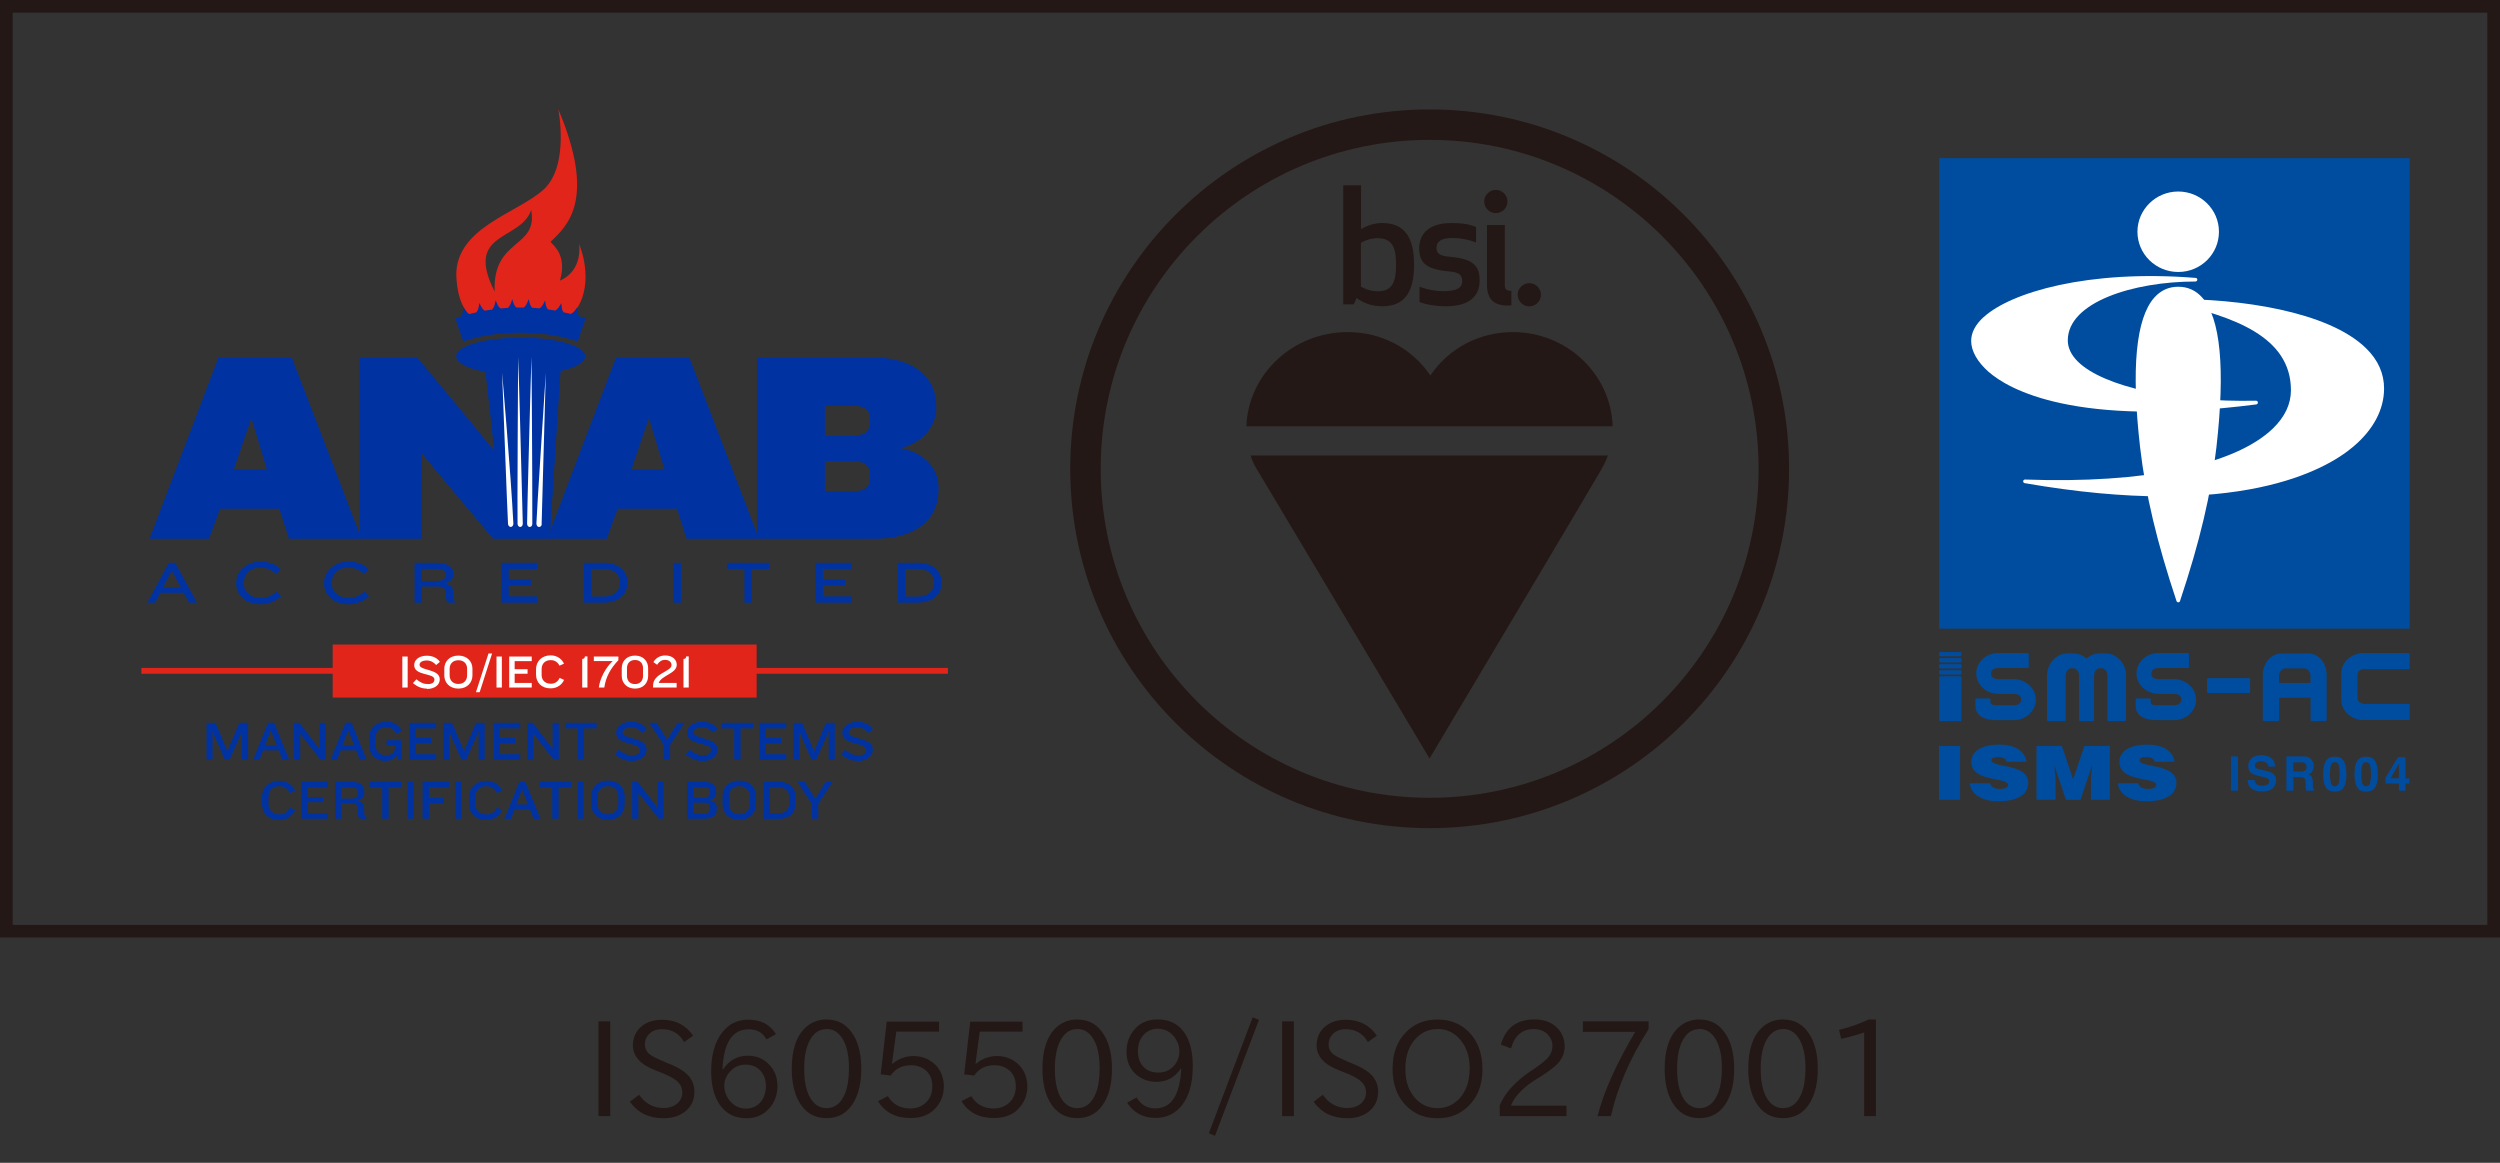
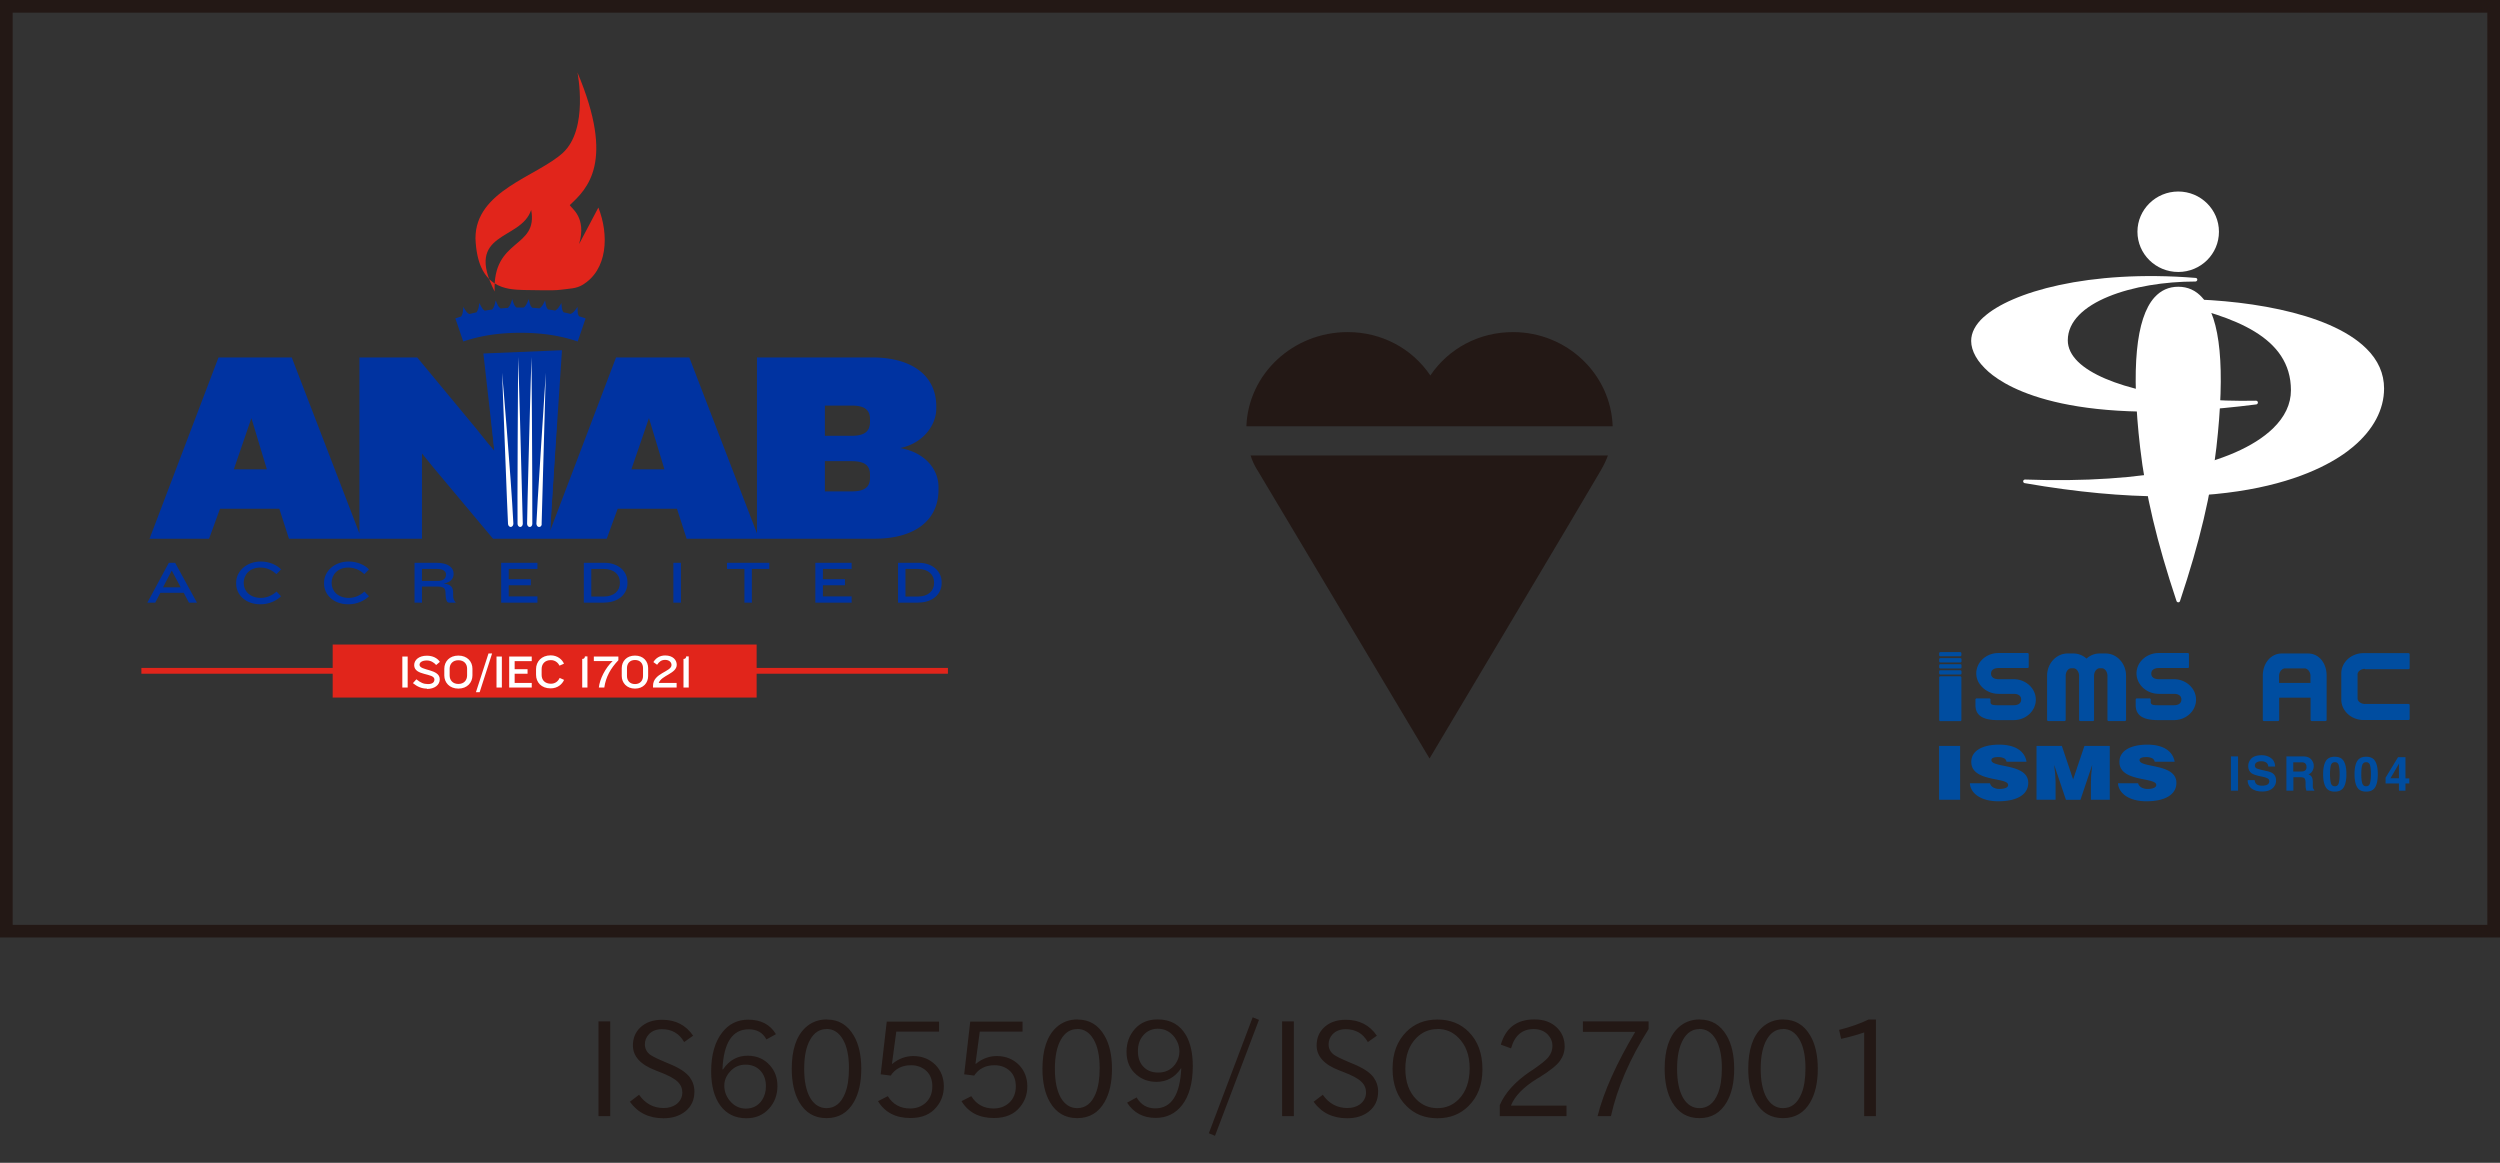
<svg xmlns="http://www.w3.org/2000/svg" width="215" height="100" viewBox="0 0 215 100">
  <rect x="0" y="0" width="215" height="100" fill="#333333" stroke="none" />
  <defs>
    <style>.cls-2{fill:#004da0}.cls-3{fill:#0033a1}.cls-4{fill:#fff}.cls-5{fill:#e1251b}.cls-6{fill:#231815}</style>
  </defs>
  <path class="cls-6" d="M108.13 40.42c.66 1.1 14.81 24.81 14.81 24.81s14.05-23.56 14.75-24.81c.29-.51.47-.91.59-1.25h-30.73c.11.37.29.78.57 1.25ZM130.12 28.56c-2.9 0-5.52 1.38-7.11 3.73-1.59-2.35-4.21-3.73-7.11-3.73-4.71 0-8.55 3.61-8.71 8.1h31.5c-.15-4.49-3.94-8.1-8.57-8.1Z" />
-   <path class="cls-6" d="M153.86 40.32c0 17.07-13.84 30.9-30.91 30.9s-30.91-13.84-30.91-30.9 13.84-30.91 30.91-30.91 30.91 13.84 30.91 30.91Zm-30.91-28.29c-15.63 0-28.29 12.67-28.29 28.29s12.67 28.29 28.29 28.29 28.29-12.67 28.29-28.29-12.67-28.29-28.29-28.29Z" />
-   <path class="cls-6" d="M127.64 17.33c0 .55.45 1 1 1s1-.45 1-1-.45-1-1-1-1 .45-1 1m2.04 8.95c.17 0 .3-.03.3-.03v-1.24c-.44 0-.57-.14-.57-.52v-5.14h-1.53v5.15c0 1.18.56 1.78 1.8 1.78m-6.14-4.96c0-.61.51-.85 1.31-.85.86 0 1.5.16 2.09.38v-1.33c-.53-.23-1.19-.34-2.12-.34-2.01 0-2.77 1-2.77 2.17s.51 1.82 2.57 1.99c.92.08 1.13.34 1.13.85 0 .6-.53.85-1.63.85-.86 0-1.59-.22-2.04-.38v1.31c.46.19 1.31.37 2.26.37 2.19 0 2.91-1.02 2.91-2.2 0-1.27-.53-1.89-2.58-2.06-.89-.08-1.13-.29-1.13-.76m-5.02-.83c1.34 0 1.54 1.02 1.54 2.28s-.21 2.28-1.54 2.28c-.72 0-1.2-.25-1.48-.4v-3.77c.27-.15.75-.4 1.48-.4m.36-1.3c-.68 0-1.34.22-1.83.53v-3.78h-1.53v10.25h.9l.25-.55c.6.44 1.3.71 2.21.71 2 0 2.73-1.34 2.73-3.58s-.74-3.58-2.73-3.58M130.52 25.35c0 .55.45 1 1 1s1-.45 1-1-.45-1-1-1-1 .45-1 1" />
  <path class="cls-6" d="M215 80.62H0V0h215v80.62ZM1.09 79.54h212.82V1.09H1.09v78.45Z" />
  <g>
-     <path class="cls-2" d="M166.77 13.6h40.46v40.46h-40.46z" />
    <path class="cls-4" d="M183.82 19.93c0 1.91 1.57 3.46 3.51 3.46s3.5-1.55 3.5-3.46-1.57-3.46-3.5-3.46-3.51 1.55-3.51 3.46ZM185.28 25.58c-1.59 1.78-2.01 6.12-1.23 12.9.46 4 1.42 8.08 3.13 13.21.02.06.08.11.15.11s.13-.04.15-.11c1.71-5.13 2.67-9.21 3.13-13.21.77-6.78.36-11.12-1.23-12.9-.55-.61-1.23-.92-2.05-.92s-1.5.31-2.05.92Z" />
    <path class="cls-4" d="M170.59 27.27c-.71.65-1.07 1.34-1.07 2.05 0 .86.53 1.8 1.49 2.65 1.72 1.51 7.4 4.81 23.03 2.81.08-.01.14-.08.14-.17 0-.08-.08-.15-.16-.15-6.96.15-13.11-1.2-15.31-3.35-.58-.57-.88-1.19-.88-1.84 0-3.29 5.66-5.06 10.98-5.06.08 0 .15-.07.16-.15 0-.09-.06-.16-.15-.16-9.22-.74-15.91 1.24-18.23 3.38Zm23.44 7.5Z" />
    <path class="cls-4" d="M186.81 25.72c-.08 0-.15.06-.16.14 0 .08.04.15.12.17 5.33 1.19 10.25 2.92 10.25 7.53 0 1.19-.52 2.29-1.55 3.29-3.28 3.16-11.05 4.76-21.32 4.39-.08 0-.15.06-.16.14 0 .08.05.16.13.17 18.35 3.19 25.87-1.12 28.24-3.12 1.75-1.47 2.67-3.21 2.67-5.02 0-1.28-.51-2.44-1.53-3.44-3.26-3.23-11.03-4.3-16.7-4.25Z" />
    <g>
      <path class="cls-2" d="M192.47 68h-.61v-2.95h.61V68ZM193.9 67.09c.02.14.06.24.11.3.1.12.28.18.53.18.15 0 .27-.02.36-.05.17-.06.26-.18.26-.34 0-.1-.04-.17-.13-.23-.09-.05-.22-.1-.41-.14l-.32-.07c-.31-.07-.53-.15-.65-.23-.2-.14-.3-.35-.3-.64 0-.26.1-.48.29-.66.19-.17.48-.26.86-.26.31 0 .58.08.81.25.22.16.34.4.35.72h-.59a.424.424 0 0 0-.24-.38.815.815 0 0 0-.37-.07c-.16 0-.29.03-.39.1-.1.06-.15.15-.15.27 0 .11.05.18.14.24.06.03.19.07.39.12l.52.12c.23.05.4.12.51.21.18.14.26.34.26.6s-.1.49-.31.67c-.21.18-.5.27-.88.27s-.69-.09-.92-.26a.883.883 0 0 1-.33-.72h.59ZM198.5 65.12c.11.05.2.11.28.21.06.07.11.16.15.25.04.09.05.19.05.31 0 .14-.04.28-.11.41a.6.6 0 0 1-.35.29c.14.05.23.13.29.23.06.1.09.25.09.46v.2c0 .14 0 .23.02.28.02.08.05.13.11.17V68h-.68c-.02-.07-.03-.12-.04-.16-.02-.08-.03-.17-.03-.25v-.28c0-.19-.04-.31-.1-.38-.06-.06-.18-.09-.35-.09h-.6V68h-.6v-2.95h1.41c.2 0 .36.03.47.08Zm-1.28.44v.79h.66c.13 0 .23-.02.3-.05.12-.06.18-.17.18-.33 0-.18-.06-.3-.17-.36-.06-.04-.16-.05-.29-.05h-.68ZM201.57 65.47c.15.26.22.63.22 1.11s-.07.85-.22 1.11c-.15.26-.41.39-.78.39s-.63-.13-.78-.39c-.15-.26-.22-.63-.22-1.11s.07-.85.22-1.11c.15-.26.41-.39.78-.39s.63.13.78.39Zm-1.11 1.88c.05.18.17.27.34.27s.28-.09.33-.27c.05-.18.08-.43.08-.77s-.03-.61-.08-.78c-.05-.17-.16-.25-.33-.25s-.28.08-.34.25c-.05.17-.08.43-.08.78s.03.59.08.77ZM204.27 65.47c.15.26.22.63.22 1.11s-.07.85-.22 1.11c-.15.26-.41.39-.78.39s-.63-.13-.78-.39c-.15-.26-.22-.63-.22-1.11s.07-.85.22-1.11c.15-.26.41-.39.78-.39s.63.13.78.39Zm-1.12 1.88c.06.18.17.27.34.27s.28-.09.33-.27c.05-.18.08-.43.08-.77s-.03-.61-.08-.78c-.05-.17-.16-.25-.33-.25s-.28.08-.34.25c-.05.17-.08.43-.08.78s.03.59.08.77ZM207.2 67.38h-.33V68h-.56v-.62h-1.15v-.5l1.07-1.76h.64v1.82h.33v.45Zm-.89-.45v-1.25l-.73 1.25h.73Z" />
    </g>
    <g>
      <path class="cls-2" d="M166.76 68.78v-4.63h1.81v4.63h-1.81ZM172.56 65.5a.398.398 0 0 0-.26-.31 1.13 1.13 0 0 0-.47-.08c-.4 0-.57.1-.57.26 0 .69 3.17.26 3.17 1.95 0 1.07-1.06 1.59-2.58 1.59s-2.4-.71-2.44-1.55h1.73c.04.17.15.29.3.37.14.08.34.12.51.12.45 0 .75-.12.75-.34 0-.7-3.17-.22-3.17-1.99 0-.98 1.01-1.48 2.39-1.48 1.53 0 2.23.66 2.36 1.47h-1.71ZM175.14 68.78v-4.63h2.18l.97 2.88.97-2.88h2.18v4.63h-1.62v-1.41l.02-.72.09-.84h-.01l-1 2.97h-1.25l-1-2.97h-.01l.08.68.04.72v1.57h-1.62ZM185.3 65.5a.398.398 0 0 0-.26-.31 1.13 1.13 0 0 0-.47-.08c-.4 0-.57.1-.57.26 0 .69 3.17.26 3.17 1.95 0 1.07-1.06 1.59-2.58 1.59s-2.4-.71-2.44-1.55h1.73c.04.17.15.29.3.37.15.08.34.12.51.12.45 0 .75-.12.75-.34 0-.7-3.17-.22-3.17-1.99 0-.98 1.01-1.48 2.39-1.48 1.53 0 2.22.66 2.36 1.47h-1.71Z" />
    </g>
    <g>
      <path class="cls-2" d="M173.18 58.41h-1.31c-.34 0-.64-.14-.64-.48 0-.34.3-.48.64-.48h2.5a.1.1 0 0 0 .1-.1v-1.09a.1.1 0 0 0-.1-.1h-2.5c-1.06 0-1.91.79-1.91 1.75s.86 1.76 1.91 1.76h1.31c.35 0 .64.14.64.49s-.29.49-.64.49H171.75c-.51 0-.57-.11-.57-.32v-.17a.1.1 0 0 0-.1-.1h-1.09a.1.1 0 0 0-.1.1v.49c0 .74.45 1.28 1.91 1.28h1.37c1.06 0 1.91-.79 1.91-1.76s-.86-1.76-1.91-1.76ZM186.96 58.41h-1.31c-.34 0-.64-.14-.64-.48 0-.34.3-.48.64-.48h2.5a.1.1 0 0 0 .1-.1v-1.09a.1.1 0 0 0-.1-.1h-2.5c-1.06 0-1.91.79-1.91 1.75s.86 1.76 1.91 1.76h1.31c.35 0 .64.14.64.49s-.29.49-.64.49H185.53c-.51 0-.57-.11-.57-.32v-.17a.1.1 0 0 0-.1-.1h-1.09a.1.1 0 0 0-.1.1v.49c0 .74.45 1.28 1.91 1.28h1.37c1.06 0 1.91-.79 1.91-1.76s-.86-1.76-1.91-1.76ZM203.39 57.55h3.74a.1.1 0 0 0 .1-.1v-1.18a.1.1 0 0 0-.1-.1h-3.87c-1.06 0-1.91.79-1.91 1.75v2.24c0 .97.86 1.76 1.91 1.76h3.87a.1.1 0 0 0 .1-.1v-1.18a.1.1 0 0 0-.1-.1h-3.74c-.35 0-.64-.22-.64-.49V58c0-.26.3-.48.64-.48Z" />
-       <rect class="cls-2" x="189.81" y="58.32" width="3.7" height="1.28" rx=".1" ry=".1" />
      <path class="cls-2" d="M181.07 56.2h-.51c-.42 0-.81.16-1.12.44-.3-.27-.69-.44-1.12-.44h-.51c-.97 0-1.76.86-1.76 1.91v3.8c0 .05.04.1.1.1h1.4a.1.1 0 0 0 .1-.1v-3.8c0-.34.22-.64.48-.64h.19c.25 0 .48.3.48.64v3.8c0 .05.04.1.1.1h1.09a.1.1 0 0 0 .1-.1v-3.8c0-.34.22-.64.48-.64h.19c.25 0 .48.3.48.64v3.8c0 .05.04.1.1.1h1.4a.1.1 0 0 0 .1-.1v-3.8c0-1.05-.79-1.91-1.75-1.91ZM198.48 56.2h-2.24c-.97 0-1.64.86-1.64 1.91v3.8c0 .05.04.1.1.1h1.21a.1.1 0 0 0 .1-.1V60h2.7v1.91c0 .05.04.1.1.1h1.18a.1.1 0 0 0 .1-.1v-3.8c0-1.05-.63-1.91-1.6-1.91Zm.22 2.53H196v-.61c0-.35.26-.64.52-.64h1.67c.26 0 .51.3.51.64v.61Z" />
      <rect class="cls-2" x="166.77" y="58.16" width="1.91" height="3.86" rx=".1" ry=".1" />
      <rect class="cls-2" x="166.77" y="56.08" width="1.91" height=".36" rx=".1" ry=".1" />
      <path class="cls-2" d="M166.87 56.6h1.72c.05 0 .1.04.1.1v.17a.1.1 0 0 1-.1.1h-1.72a.1.1 0 0 1-.1-.1v-.17c0-.05.04-.1.1-.1ZM166.87 57.12h1.72c.05 0 .1.04.1.1v.17a.1.1 0 0 1-.1.1h-1.72a.1.1 0 0 1-.1-.1v-.17c0-.05.04-.1.1-.1ZM166.87 57.64h1.72c.05 0 .1.04.1.1v.17a.1.1 0 0 1-.1.1h-1.72a.1.1 0 0 1-.1-.1v-.17c0-.05.04-.1.1-.1Z" />
    </g>
    <path style="fill:none" d="M166.77 56.08h40.46v5.93h-40.46z" />
  </g>
  <g>
    <path class="cls-5" d="M65.07 59.99H28.61v-4.56h36.46v4.56z" />
    <path class="cls-5" d="M32.64 57.94H12.16v-.5h20.48v.5zM81.52 57.94h-19.3v-.5h19.3v.5z" />
    <path class="cls-4" d="M34.6 59.13v-2.67h.46v2.67h-.46zM36.71 59.22c-.47 0-.84-.18-1.2-.47l.3-.33c.36.29.62.41 1 .41s.55-.16.55-.39c0-.59-1.74-.29-1.74-1.24 0-.45.41-.81 1.09-.81.5 0 .9.2 1.12.53l-.32.27c-.2-.23-.48-.39-.8-.39-.37 0-.63.14-.63.37 0 .53 1.74.33 1.74 1.25 0 .49-.45.83-1.1.83ZM40.17 57.5c0-.4-.26-.72-.75-.72s-.75.33-.75.72v.59c0 .4.26.73.75.73s.75-.33.75-.73v-.59Zm-.75 1.72c-.77 0-1.21-.53-1.21-1.13v-.58c0-.61.44-1.13 1.21-1.13s1.21.52 1.21 1.13v.58c0 .6-.44 1.13-1.21 1.13ZM41.25 59.53h-.32l1.08-3.33h.31l-1.07 3.33zM42.7 59.13v-2.67h.46v2.67h-.46zM43.79 59.13v-2.67h1.94v.4h-1.47v.69h1.11v.39h-1.11v.79h1.47v.4h-1.94zM48.13 57.26c-.13-.25-.37-.49-.76-.49-.51 0-.79.33-.79.77v.51c0 .43.28.75.8.75.37 0 .62-.21.75-.5l.38.17c-.16.37-.55.73-1.16.73-.8 0-1.25-.53-1.25-1.17v-.48c0-.65.47-1.19 1.26-1.19.58 0 1 .36 1.14.72l-.39.17ZM50.07 59.13v-2.46c.17 0 .23-.1.23-.22h.22v2.68h-.45ZM51.98 59.13h-.48c.08-.74.56-1.69 1.19-2.28h-1.62v-.39h2.11v.32c-.66.69-1.08 1.43-1.21 2.35ZM55.3 57.45c0-.36-.22-.69-.69-.69s-.69.33-.69.69v.69c0 .36.22.69.69.69s.69-.33.69-.69v-.69Zm-.69 1.77c-.72 0-1.14-.51-1.14-1.08v-.68c0-.58.41-1.08 1.14-1.08s1.13.5 1.13 1.08v.68c0 .58-.41 1.08-1.13 1.08ZM56.16 59.13v-.15c0-1.11 1.59-1.2 1.59-1.79 0-.22-.18-.44-.55-.44-.33 0-.51.16-.69.42l-.32-.23c.21-.34.54-.57 1.02-.57.66 0 .99.39.99.8 0 .76-1.3.9-1.55 1.56h1.54v.4h-2.03ZM58.78 59.13v-2.46c.17 0 .23-.1.23-.22h.22v2.68h-.45Z" />
-     <path class="cls-3" d="M20.81 65.34v-2.47l-.16.41-.91 2.06h-.4l-.9-2.06-.16-.41v2.47h-.52v-3.18h.77l.88 2.09.15.39.14-.38.88-2.1h.76v3.18h-.53zM23.29 62.81l-.5 1.29h1.01l-.51-1.29Zm.99 2.52-.31-.8h-1.34l-.3.8h-.56l1.28-3.18h.52l1.3 3.18h-.58ZM27.57 65.34l-1.49-1.89-.26-.36v2.25h-.54v-3.18h.48l1.45 1.91.26.35v-2.26H28v3.18h-.43zM29.95 62.81l-.5 1.29h1.01l-.51-1.29Zm.99 2.52-.31-.8h-1.34l-.3.8h-.56l1.28-3.18h.52l1.3 3.18h-.58ZM34.23 65.34l-.09-.37c-.21.29-.56.47-.99.47-.91 0-1.41-.62-1.41-1.39v-.58c0-.77.56-1.41 1.49-1.41.71 0 1.08.32 1.33.81l-.46.24c-.18-.33-.44-.57-.87-.57-.63 0-.94.41-.94.9v.63c0 .5.33.89.92.89.48 0 .78-.33.78-.73v-.12h-.74v-.45h1.3v1.67h-.32ZM35.21 65.34v-3.18h2.3v.48h-1.75v.82h1.31v.46h-1.31v.94h1.75v.48h-2.3zM41.16 65.34v-2.47l-.16.41-.91 2.06h-.4l-.91-2.06-.16-.41v2.47h-.51v-3.18h.76l.89 2.09.14.39.15-.38.88-2.1h.75v3.18h-.52zM42.44 65.34v-3.18h2.3v.48h-1.75v.82h1.31v.46h-1.31v.94h1.75v.48h-2.3zM47.62 65.34l-1.48-1.89-.27-.36v2.25h-.53v-3.18h.48l1.45 1.91.25.35v-2.26h.54v3.18h-.44zM50.23 62.64v2.7h-.55v-2.7H48.6v-.48h2.71v.48h-1.08zM54.3 65.44c-.56 0-.99-.21-1.43-.56l.35-.4c.43.35.74.48 1.18.48s.65-.2.65-.46c0-.71-2.06-.34-2.06-1.47 0-.54.49-.96 1.3-.96.59 0 1.07.24 1.33.63l-.38.32c-.23-.27-.57-.47-.95-.47-.44 0-.75.17-.75.43 0 .63 2.07.39 2.07 1.48 0 .58-.53.99-1.31.99ZM57.63 64.06v1.28h-.55v-1.28l-1.25-1.9h.63l.92 1.47.88-1.47h.61l-1.24 1.9zM60.4 65.44c-.56 0-.99-.21-1.43-.56l.35-.4c.43.35.74.48 1.18.48s.65-.2.65-.46c0-.71-2.06-.34-2.06-1.47 0-.54.49-.96 1.3-.96.59 0 1.07.24 1.33.63l-.38.32c-.23-.27-.57-.47-.95-.47-.44 0-.75.17-.75.43 0 .63 2.07.39 2.07 1.48 0 .58-.53.99-1.31.99ZM63.69 62.64v2.7h-.55v-2.7h-1.08v-.48h2.72v.48h-1.09zM65.31 65.34v-3.18h2.31v.48h-1.76v.82h1.32v.46h-1.32v.94h1.76v.48h-2.31zM71.27 65.34v-2.47l-.16.41-.92 2.06h-.39l-.91-2.06-.16-.41v2.47h-.51v-3.18h.76l.88 2.09.15.39.15-.38.87-2.1h.76v3.18h-.52zM73.75 65.44c-.56 0-.99-.21-1.43-.56l.35-.4c.42.35.74.48 1.18.48s.65-.2.65-.46c0-.71-2.06-.34-2.06-1.47 0-.54.49-.96 1.3-.96.59 0 1.07.24 1.33.63l-.38.32c-.23-.27-.57-.47-.95-.47-.44 0-.75.17-.75.43 0 .63 2.07.39 2.07 1.48 0 .58-.53.99-1.31.99ZM24.93 68.19c-.15-.3-.44-.58-.9-.58-.61 0-.94.39-.94.92v.61c0 .51.33.9.95.9.44 0 .74-.25.89-.59l.45.21c-.19.44-.65.86-1.37.86-.95 0-1.48-.63-1.48-1.39v-.57c0-.77.55-1.41 1.5-1.41.69 0 1.19.43 1.36.85l-.46.21ZM25.91 70.41v-3.18h2.3v.48h-1.75v.83h1.32v.45h-1.32v.95h1.75v.47h-2.3zM30.77 68.1c0-.21-.13-.4-.52-.4h-.89v.98h.89c.35 0 .52-.18.52-.44v-.14Zm.41 2.33c-.29 0-.4-.17-.41-.5v-.42c-.02-.28-.14-.43-.57-.43h-.84v1.33h-.55v-3.18h1.4c.79 0 1.12.35 1.12.83v.11c0 .35-.15.62-.64.71.49.04.63.33.63.65v.37c0 .16.05.25.18.33v.2h-.32ZM33.42 67.71v2.7h-.55v-2.7h-1.09v-.48h2.72v.48h-1.08zM35.04 70.41v-3.18h.55v3.18h-.55zM36.89 67.71v.91h1.29v.46h-1.29v1.33h-.55v-3.18h2.27v.48h-1.72zM39.14 70.41v-3.18h.55v3.18h-.55zM42.72 68.19c-.15-.3-.44-.58-.9-.58-.61 0-.94.39-.94.92v.61c0 .51.33.9.96.9.44 0 .74-.25.89-.59l.45.21c-.19.44-.65.86-1.37.86-.95 0-1.48-.63-1.48-1.39v-.57c0-.77.55-1.41 1.5-1.41.69 0 1.19.43 1.36.85l-.46.21ZM44.9 67.89l-.5 1.29h1.01l-.51-1.29Zm.99 2.53-.31-.8h-1.34l-.3.8h-.56l1.28-3.18h.52l1.3 3.18h-.58ZM48.04 67.71v2.7h-.55v-2.7h-1.08v-.48h2.71v.48h-1.08zM49.66 70.41v-3.18h.55v3.18h-.55zM53.17 68.47c0-.47-.31-.86-.89-.86s-.89.39-.89.86v.7c0 .47.31.86.89.86s.89-.39.89-.86v-.7Zm-.89 2.04c-.92 0-1.44-.63-1.44-1.35v-.69c0-.72.52-1.34 1.44-1.34s1.44.62 1.44 1.34v.69c0 .72-.52 1.35-1.44 1.35ZM56.65 70.41l-1.49-1.89-.26-.36v2.25h-.54v-3.18h.48l1.45 1.91.26.36v-2.27h.53v3.18h-.43zM61.07 69.45c0-.26-.16-.42-.51-.42h-.93v.93h.97c.35 0 .47-.18.47-.4v-.11Zm-.01-1.36c0-.22-.12-.4-.47-.4h-.95v.92h.91c.35 0 .51-.17.51-.43v-.1Zm-.47 2.32h-1.51v-3.18h1.48c.71 0 1.03.33 1.03.81v.08c0 .36-.19.61-.57.68.43.07.62.36.62.66v.13c0 .49-.34.82-1.05.82ZM64.47 68.47c0-.47-.31-.86-.89-.86s-.89.39-.89.86v.7c0 .47.3.86.89.86s.89-.39.89-.86v-.7Zm-.89 2.04c-.92 0-1.44-.63-1.44-1.35v-.69c0-.72.52-1.34 1.44-1.34s1.44.62 1.44 1.34v.69c0 .72-.52 1.35-1.44 1.35ZM67.86 68.51c0-.47-.32-.79-.89-.79h-.75v2.22h.75c.57 0 .89-.32.89-.79v-.64ZM67 70.42h-1.33v-3.18H67c.9 0 1.41.55 1.41 1.24v.7c0 .68-.51 1.24-1.41 1.24ZM70.37 69.13v1.28h-.55v-1.28l-1.25-1.9h.63l.92 1.47.88-1.47h.61l-1.24 1.9zM39.23 30.64c0-.89 2.48-1.61 5.55-1.61s5.55.72 5.55 1.61-2.48 1.61-5.55 1.61-5.55-.72-5.55-1.61Z" />
    <path class="cls-3" d="M48.33 30.12 47.3 45.63l-3.98.26-1.75-15.49 6.76-.28zM14.77 49.07l-.75 1.44h1.52l-.77-1.44Zm1.48 2.76-.45-.85h-2.01l-.44.85h-.68l1.85-3.43h.54l1.88 3.43h-.69ZM23.76 49.36c-.31-.28-.76-.55-1.37-.55-.92 0-1.43.63-1.43 1.28v.07c0 .65.52 1.26 1.48 1.26.57 0 1.05-.27 1.34-.55l.39.41c-.38.37-1.01.69-1.77.69-1.3 0-2.09-.84-2.09-1.77v-.11c0-.93.86-1.8 2.12-1.8.73 0 1.39.3 1.74.68l-.4.41ZM31.32 49.36c-.31-.28-.76-.55-1.37-.55-.92 0-1.43.63-1.43 1.28v.07c0 .65.52 1.26 1.48 1.26.57 0 1.05-.27 1.34-.55l.39.41c-.38.37-1.01.69-1.77.69-1.3 0-2.09-.84-2.09-1.77v-.11c0-.93.86-1.8 2.12-1.8.73 0 1.39.3 1.74.68l-.4.41ZM38.36 49.42c0-.25-.2-.49-.75-.49h-1.32v1.03h1.37c.47 0 .69-.23.69-.5v-.04Zm.24 2.4c-.17 0-.25-.24-.27-.55l-.02-.35c-.02-.34-.16-.48-.8-.48h-1.22v1.39h-.64V48.4h1.87c1.03 0 1.49.41 1.49.94 0 .38-.19.73-.86.85.67.05.81.36.82.76v.28c.01.24.05.41.22.58v.02h-.58ZM43.1 51.83V48.4h3.12v.53h-2.47v.88h1.9v.52h-1.9v.96h2.47v.54H43.1zM53.31 50.07c0-.66-.52-1.14-1.36-1.14h-1.1v2.37h1.1c.84 0 1.36-.48 1.36-1.15v-.08Zm-1.34 1.76h-1.76V48.4h1.76c1.22 0 1.99.74 1.99 1.66v.11c0 .91-.77 1.65-1.99 1.65ZM57.91 51.83V48.4h.65v3.43h-.65zM64.66 48.93v2.9h-.64v-2.9h-1.5v-.53h3.64v.53h-1.5zM70.12 51.83V48.4h3.12v.53h-2.47v.88h1.9v.52h-1.9v.96h2.47v.54h-3.12zM80.33 50.07c0-.66-.52-1.14-1.36-1.14h-1.1v2.37h1.1c.84 0 1.36-.48 1.36-1.15v-.08Zm-1.34 1.76h-1.76V48.4h1.76c1.22 0 1.99.74 1.99 1.66v.11c0 .91-.77 1.65-1.99 1.65Z" />
-     <path class="cls-5" d="M42.54 25.07c-2.66-5.21 2.27-4.32 3.14-7.02.63 3.35-3.33 2.4-3.14 7.02Zm7.26-4.08s.39 2.24-1.65 3.15c.68-2.29-.67-3.08-.8-3.35 1.52-1.42 3.91-3.7.66-11.41 0 0 .99 4.88-1.27 6.93-2.26 2.04-7.5 3.24-7.5 7.33.16 4.36 2.69 4.4 4.14 4.45.85 0 2.51.07 3.17-.02.82-.11 1.32-.09 1.86-.4 2.22-1.3 2.32-4.34 1.4-6.67Z" />
+     <path class="cls-5" d="M42.54 25.07c-2.66-5.21 2.27-4.32 3.14-7.02.63 3.35-3.33 2.4-3.14 7.02Zm7.26-4.08c.68-2.29-.67-3.08-.8-3.35 1.52-1.42 3.91-3.7.66-11.41 0 0 .99 4.88-1.27 6.93-2.26 2.04-7.5 3.24-7.5 7.33.16 4.36 2.69 4.4 4.14 4.45.85 0 2.51.07 3.17-.02.82-.11 1.32-.09 1.86-.4 2.22-1.3 2.32-4.34 1.4-6.67Z" />
    <path class="cls-3" d="M49.8 27.2a.686.686 0 0 1-.11-.28c-.02-.21-.02-.53-.02-.53s-.17.25-.31.41c-.08.08-.19.15-.28.2-.2-.05-.4-.1-.61-.14a.754.754 0 0 1-.13-.27c-.04-.21-.06-.53-.06-.53s-.15.27-.28.43c-.07.09-.17.17-.26.22-.2-.04-.41-.07-.61-.1a.74.74 0 0 1-.15-.26c-.06-.2-.1-.52-.1-.52s-.12.28-.24.45c-.06.09-.16.18-.24.24-.21-.02-.41-.04-.62-.05a.697.697 0 0 1-.17-.24c-.07-.2-.14-.51-.14-.51s-.1.28-.21.47c-.05.1-.14.19-.22.26h-.62a.71.71 0 0 1-.19-.23c-.09-.19-.18-.5-.18-.5s-.08.29-.17.48c-.05.1-.13.2-.2.28-.21.01-.41.03-.62.05a.838.838 0 0 1-.21-.21c-.1-.19-.22-.49-.22-.49s-.06.3-.13.5c-.04.1-.11.21-.18.29-.21.03-.41.06-.62.1a.601.601 0 0 1-.22-.2c-.12-.18-.26-.47-.26-.47s-.03.3-.09.5c-.03.11-.1.22-.15.31-.2.05-.41.09-.61.15a.69.69 0 0 1-.24-.18c-.13-.17-.29-.44-.29-.44s-.01.3-.05.51c-.02.11-.08.23-.13.32-.17.05-.33.11-.5.16.23.66.45 1.33.68 1.99 1.6-.55 3.26-.75 4.92-.75s3.33.2 4.92.75c.23-.66.46-1.33.68-1.99-.2-.07-.4-.13-.6-.19ZM74.82 36.29c0 .8-.46 1.19-1.58 1.19h-2.3v-2.6h2.3c1.12 0 1.58.37 1.58 1.17v.23Zm0 4.8c0 .8-.46 1.17-1.58 1.17h-2.3v-2.6h2.3c1.12 0 1.58.37 1.58 1.17v.26Zm-20.52-.73 1.51-4.4 1.33 4.4H54.3Zm-34.19 0 1.51-4.4 1.33 4.4h-2.84Zm57.32-1.83c1.99-.42 3.09-1.99 3.09-3.39v-.19c0-2.64-2.08-4.21-5.51-4.21H65.1v15.13l-5.82-15.13h-6.3l-5.66 14.89.58-9.6s-.85-1.27-2.91-1.27-2.74 1.27-2.74 1.27l.26 2.73-.57-.67-.98-1.22-5.08-6.13h-4.97v15.13l-5.82-15.13h-6.3l-5.93 15.59h5.12l.94-2.58h5.1l.83 2.58h11.44V39l1.01 1.24 5.1 6.09h9.78l.94-2.58h5.1l.83 2.58h16.17c3.44 0 5.49-1.57 5.49-4.21v-.26c0-1.43-1.09-2.93-3.26-3.32Z" />
    <path class="cls-4" d="M44.15 45.03c0 .15-.09.28-.22.29-.12 0-.23-.11-.24-.26-.03-.22-.51-13-.51-13s.76 8.74.97 12.97ZM44.96 45.04c0 .15-.1.28-.22.28s-.23-.12-.23-.27c-.03-.22.04-14.35.06-14.35 0 0 .29 10.1.39 14.34ZM45.78 45.05c0 .16-.11.28-.23.27-.12 0-.22-.13-.22-.28-.02-.22.36-14.34.38-14.34 0 0 .08 10.11.07 14.35ZM46.59 45.06c0 .16-.11.27-.24.26-.12 0-.22-.14-.22-.29-.02-.22.81-12.97.81-12.97s-.25 8.77-.36 13Z" />
  </g>
  <g>
    <path class="cls-6" d="M52.48 95.99h-1.01v-8.15h1.01v8.15ZM58.83 89.61c-.42-.74-1.06-1.1-1.9-1.1-.48 0-.86.15-1.14.45-.22.25-.33.53-.33.85 0 .35.14.64.42.87.21.16.64.37 1.28.64l.38.16c.86.35 1.45.73 1.77 1.15.27.37.41.78.41 1.24 0 .73-.27 1.31-.81 1.73-.49.38-1.1.57-1.85.57-1.25 0-2.21-.47-2.89-1.42l.79-.6c.53.76 1.24 1.14 2.11 1.14.42 0 .77-.1 1.06-.3.36-.26.55-.61.55-1.05 0-.34-.13-.65-.4-.91-.29-.28-.81-.56-1.58-.85l-.33-.13c-1.29-.49-1.94-1.21-1.94-2.14 0-.62.21-1.14.63-1.54.47-.45 1.1-.67 1.88-.67 1.16 0 2.05.46 2.67 1.37l-.79.56ZM62.19 91.95c.54-.78 1.24-1.16 2.1-1.16.8 0 1.44.28 1.93.84.43.48.64 1.07.64 1.77 0 .76-.24 1.4-.72 1.94-.5.55-1.15.83-1.95.83-.95 0-1.7-.36-2.24-1.09-.52-.71-.79-1.69-.79-2.94 0-1.42.32-2.54.95-3.35.57-.73 1.32-1.1 2.24-1.1 1.09 0 1.89.42 2.38 1.25l-.82.45c-.3-.58-.81-.87-1.52-.87-1.4 0-2.16 1.15-2.26 3.45h.04Zm1.93-.39c-.54 0-.99.2-1.35.61-.32.36-.48.76-.48 1.19 0 .46.14.87.42 1.24.38.49.86.74 1.44.74s1.07-.25 1.39-.74c.22-.34.33-.73.33-1.18 0-.52-.14-.95-.43-1.29-.33-.38-.77-.57-1.32-.57ZM71.12 87.68c1 0 1.77.46 2.31 1.39.43.74.64 1.69.64 2.85s-.21 2.11-.64 2.86c-.53.92-1.31 1.38-2.35 1.38s-1.81-.46-2.35-1.38c-.43-.75-.64-1.71-.64-2.87 0-1.62.39-2.8 1.18-3.54.5-.46 1.11-.7 1.85-.7Zm-.04.82c-.59 0-1.06.3-1.4.9-.35.61-.52 1.45-.52 2.52s.17 1.88.51 2.49c.35.59.82.89 1.41.89.72 0 1.25-.42 1.59-1.26.23-.56.34-1.28.34-2.18 0-1.05-.17-1.87-.52-2.47-.35-.6-.82-.9-1.41-.9ZM76.78 91.46c.54-.43 1.13-.64 1.77-.64.76 0 1.4.26 1.91.77.47.49.71 1.11.71 1.84 0 .66-.2 1.25-.61 1.75-.51.65-1.26.97-2.26.97-1.27 0-2.2-.48-2.79-1.45l.84-.43c.44.71 1.08 1.06 1.92 1.06.54 0 .99-.17 1.35-.5.37-.35.56-.82.56-1.4 0-.55-.16-.99-.49-1.31s-.79-.51-1.34-.51c-.77 0-1.36.3-1.75.89l-.86-.11.52-4.53h4.5v.86h-3.68l-.37 2.76h.08ZM83.96 91.46c.54-.43 1.13-.64 1.77-.64.76 0 1.4.26 1.91.77.47.49.71 1.11.71 1.84 0 .66-.2 1.25-.61 1.75-.51.65-1.26.97-2.26.97-1.27 0-2.2-.48-2.79-1.45l.84-.43c.44.71 1.08 1.06 1.92 1.06.54 0 .99-.17 1.35-.5.37-.35.56-.82.56-1.4 0-.55-.16-.99-.49-1.31s-.79-.51-1.34-.51c-.77 0-1.36.3-1.75.89l-.86-.11.52-4.53h4.5v.86h-3.68l-.37 2.76h.08ZM92.68 87.68c1 0 1.77.46 2.31 1.39.43.74.64 1.69.64 2.85s-.21 2.11-.64 2.86c-.53.92-1.31 1.38-2.35 1.38s-1.81-.46-2.35-1.38c-.43-.75-.64-1.71-.64-2.87 0-1.62.39-2.8 1.18-3.54.5-.46 1.11-.7 1.85-.7Zm-.04.82c-.59 0-1.06.3-1.4.9-.35.61-.52 1.45-.52 2.52s.17 1.88.51 2.49c.35.59.82.89 1.41.89.72 0 1.25-.42 1.59-1.26.23-.56.34-1.28.34-2.18 0-1.05-.17-1.87-.52-2.47-.35-.6-.82-.9-1.41-.9ZM101.55 91.9c-.52.76-1.22 1.14-2.09 1.14-.66 0-1.24-.2-1.72-.61-.57-.48-.86-1.14-.86-1.97 0-.77.24-1.43.72-1.97.49-.55 1.14-.82 1.96-.82 1.11 0 1.92.46 2.45 1.38.38.68.57 1.56.57 2.63 0 1.45-.31 2.57-.92 3.36-.58.74-1.34 1.1-2.27 1.1-1.08 0-1.9-.44-2.46-1.31l.82-.45c.36.62.89.94 1.6.94 1.39 0 2.13-1.15 2.24-3.44h-.04Zm-1.96-3.43c-.52 0-.95.19-1.28.58-.3.35-.45.8-.45 1.34s.14.97.42 1.29c.33.38.77.56 1.33.56.62 0 1.11-.24 1.47-.73.23-.33.35-.68.35-1.06 0-.46-.14-.87-.41-1.24-.38-.49-.86-.74-1.44-.74ZM108.27 87.71l-3.78 9.97-.53-.22 3.77-9.97.55.22ZM111.27 95.99h-1.01v-8.15h1.01v8.15ZM117.63 89.61c-.42-.74-1.06-1.1-1.9-1.1-.48 0-.86.15-1.14.45-.22.25-.33.53-.33.85 0 .35.14.64.42.87.21.16.64.37 1.28.64l.38.16c.86.35 1.45.73 1.77 1.15.27.37.41.78.41 1.24 0 .73-.27 1.31-.81 1.73-.49.38-1.1.57-1.85.57-1.25 0-2.21-.47-2.89-1.42l.79-.6c.53.76 1.24 1.14 2.11 1.14.42 0 .77-.1 1.06-.3.36-.26.55-.61.55-1.05 0-.34-.13-.65-.4-.91-.29-.28-.81-.56-1.58-.85l-.33-.13c-1.29-.49-1.94-1.21-1.94-2.14 0-.62.21-1.14.63-1.54.47-.45 1.1-.67 1.88-.67 1.16 0 2.05.46 2.67 1.37l-.79.56ZM123.62 87.68c1.09 0 1.98.35 2.68 1.05.79.79 1.19 1.86 1.19 3.22s-.4 2.38-1.21 3.18c-.69.69-1.58 1.04-2.66 1.04s-1.96-.35-2.65-1.04c-.81-.79-1.21-1.87-1.21-3.22s.4-2.38 1.19-3.18c.7-.7 1.59-1.05 2.67-1.05Zm0 .82c-.7 0-1.3.25-1.8.75-.64.64-.96 1.53-.96 2.66s.32 2.02.96 2.65c.49.49 1.09.74 1.8.74s1.31-.25 1.81-.74c.64-.64.96-1.54.96-2.7 0-1.1-.32-1.97-.97-2.62-.49-.5-1.09-.75-1.8-.75ZM134.71 95.99h-5.73v-.95c.45-1.05 1.31-2 2.58-2.87l.32-.21c.65-.45 1.08-.79 1.28-1.04.23-.29.35-.61.35-.96 0-.39-.14-.72-.41-1-.3-.3-.7-.46-1.2-.46-.99 0-1.64.55-1.95 1.66l-.88-.32c.42-1.45 1.38-2.17 2.89-2.17.82 0 1.47.24 1.96.73.43.44.64.97.64 1.59 0 .46-.14.88-.41 1.25-.25.36-.83.83-1.74 1.4l-.24.14c-1.16.72-1.9 1.48-2.23 2.3h4.78v.9ZM141.78 88.5c-1.62 2.56-2.7 5.06-3.24 7.49h-1.15c.53-2.11 1.62-4.52 3.24-7.25h-4.5v-.9h5.65v.66ZM146.19 87.68c1 0 1.77.46 2.31 1.39.43.74.64 1.69.64 2.85s-.21 2.11-.64 2.86c-.53.92-1.31 1.38-2.35 1.38s-1.81-.46-2.35-1.38c-.43-.75-.64-1.71-.64-2.87 0-1.62.39-2.8 1.18-3.54.5-.46 1.11-.7 1.85-.7Zm-.04.82c-.59 0-1.06.3-1.4.9-.35.61-.52 1.45-.52 2.52s.17 1.88.51 2.49c.35.59.82.89 1.41.89.72 0 1.25-.42 1.59-1.26.23-.56.34-1.28.34-2.18 0-1.05-.17-1.87-.52-2.47-.35-.6-.82-.9-1.41-.9ZM153.38 87.68c1 0 1.77.46 2.31 1.39.43.74.64 1.69.64 2.85s-.21 2.11-.64 2.86c-.53.92-1.31 1.38-2.35 1.38s-1.81-.46-2.35-1.38c-.43-.75-.64-1.71-.64-2.87 0-1.62.39-2.8 1.18-3.54.5-.46 1.11-.7 1.85-.7Zm-.04.82c-.59 0-1.06.3-1.4.9-.35.61-.52 1.45-.52 2.52s.17 1.88.51 2.49c.35.59.82.89 1.41.89.72 0 1.25-.42 1.59-1.26.23-.56.34-1.28.34-2.18 0-1.05-.17-1.87-.52-2.47-.35-.6-.82-.9-1.41-.9ZM161.32 95.99h-1v-7.2c-.63.22-1.29.4-1.98.55l-.18-.77c.99-.25 1.84-.55 2.53-.89h.64V96Z" />
  </g>
</svg>